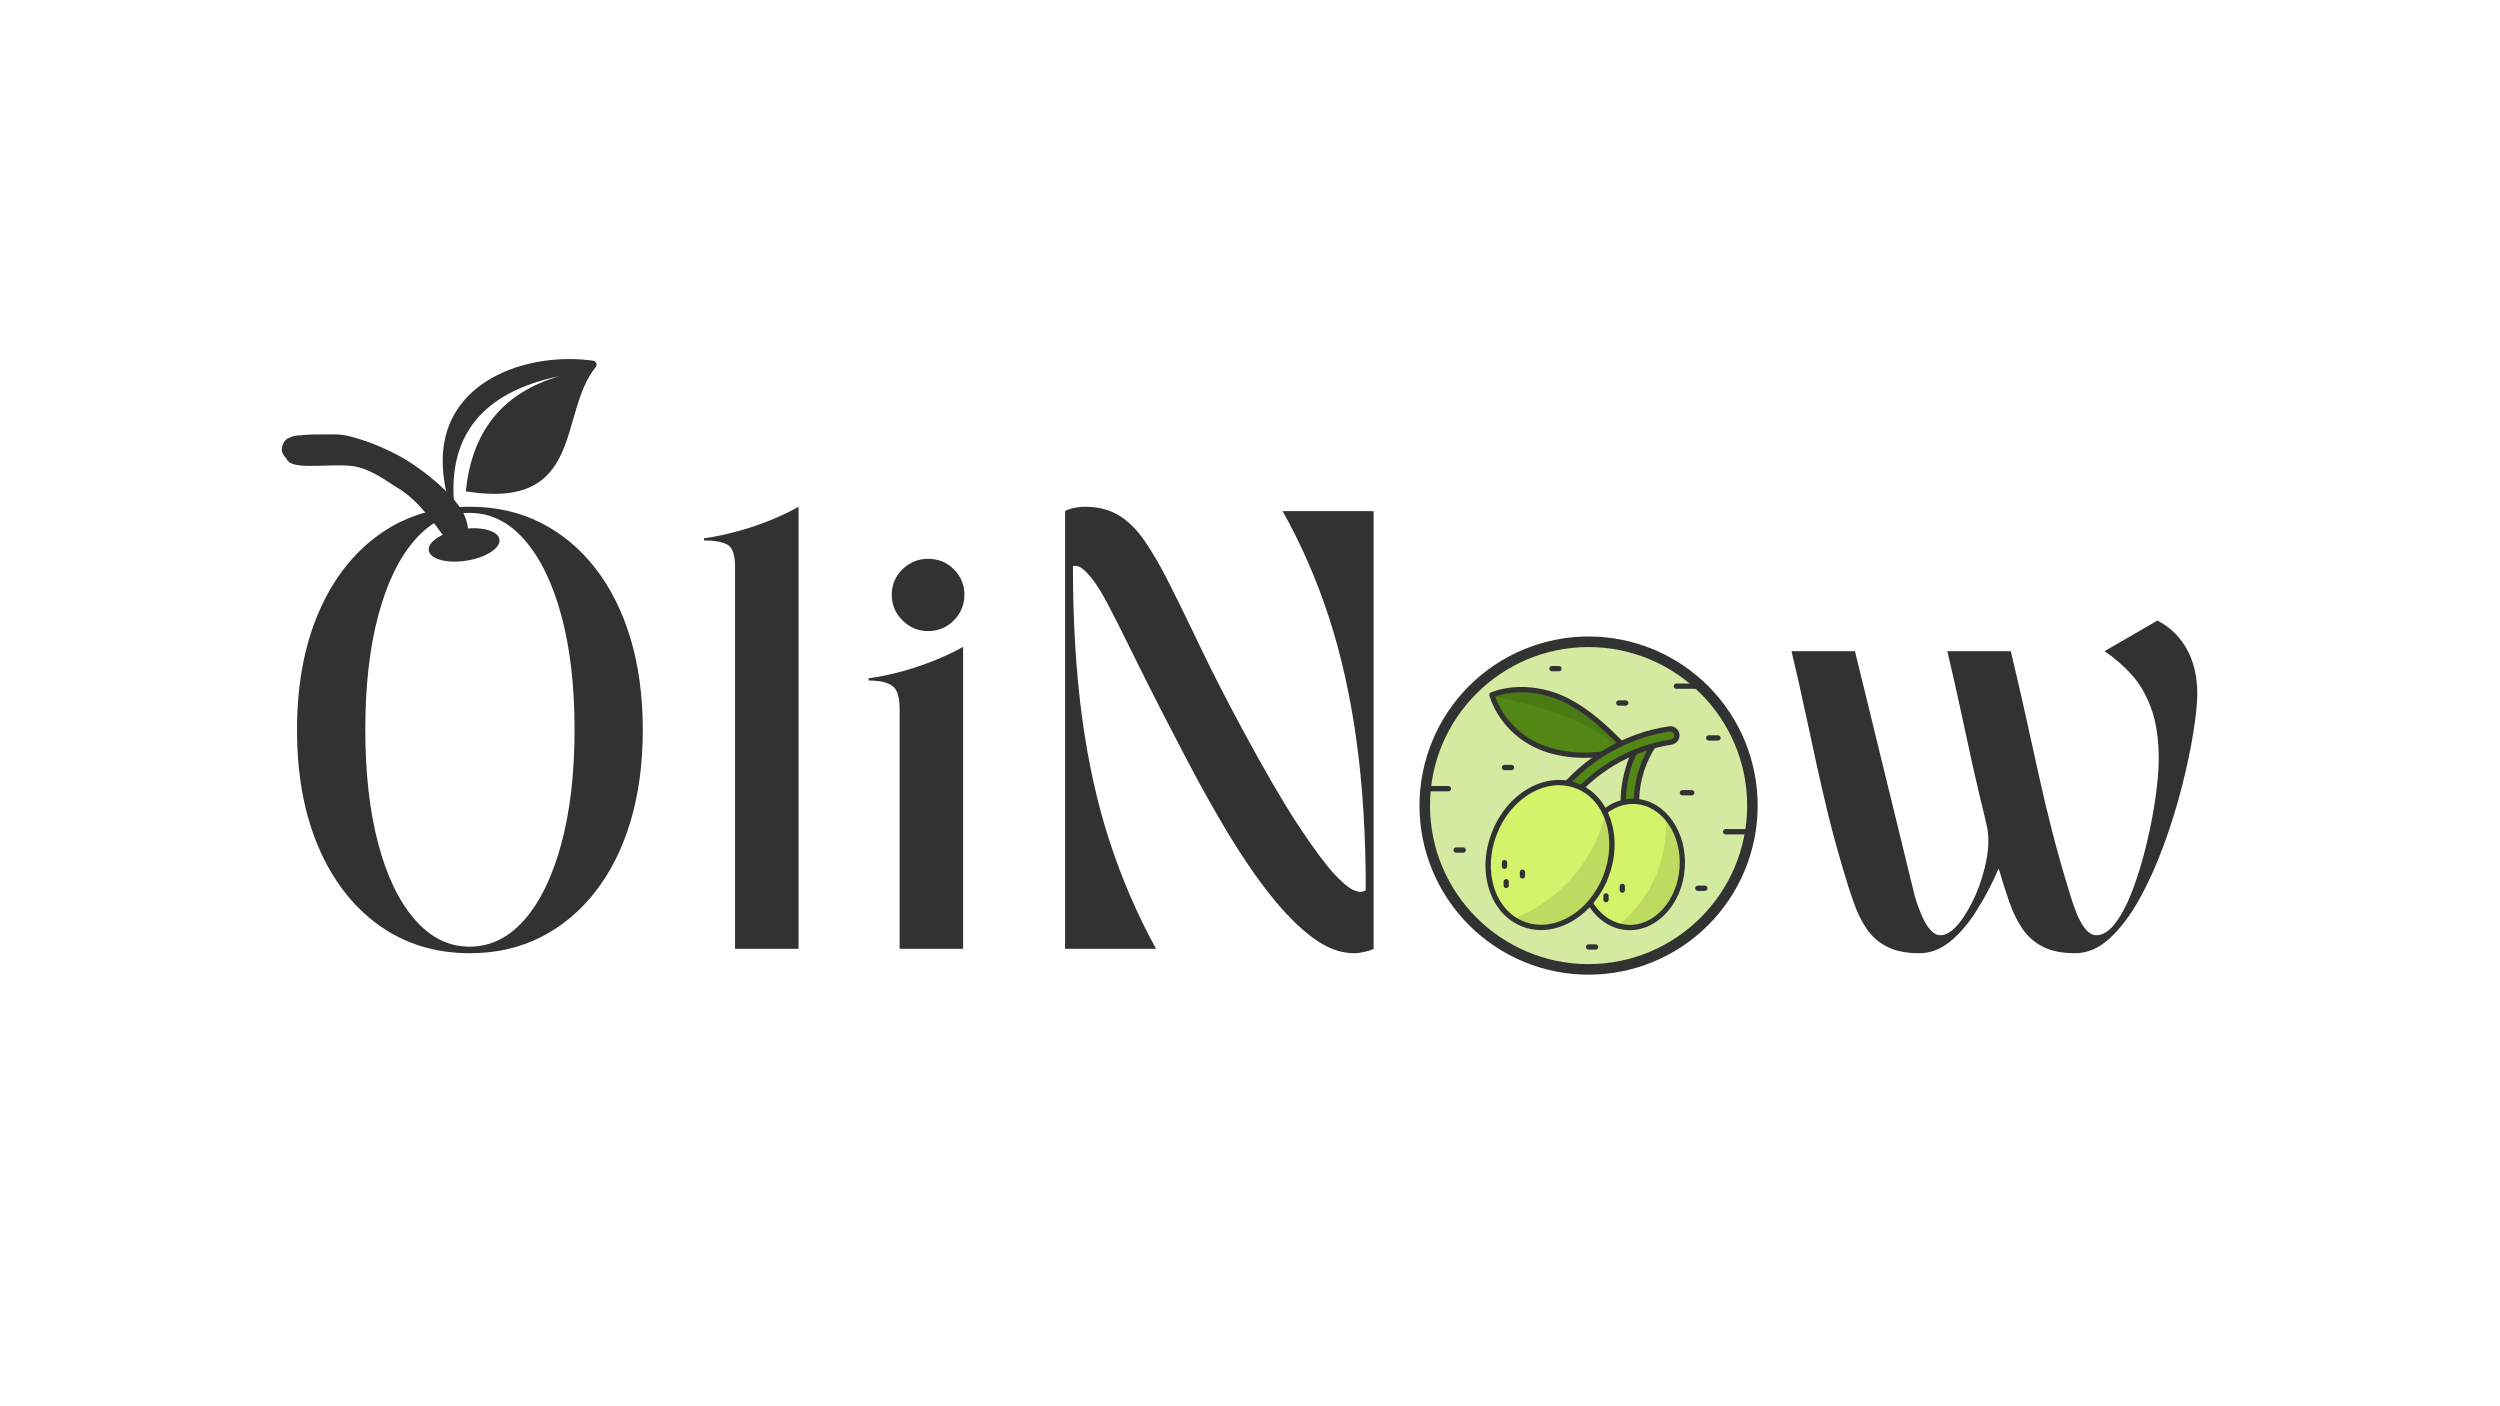
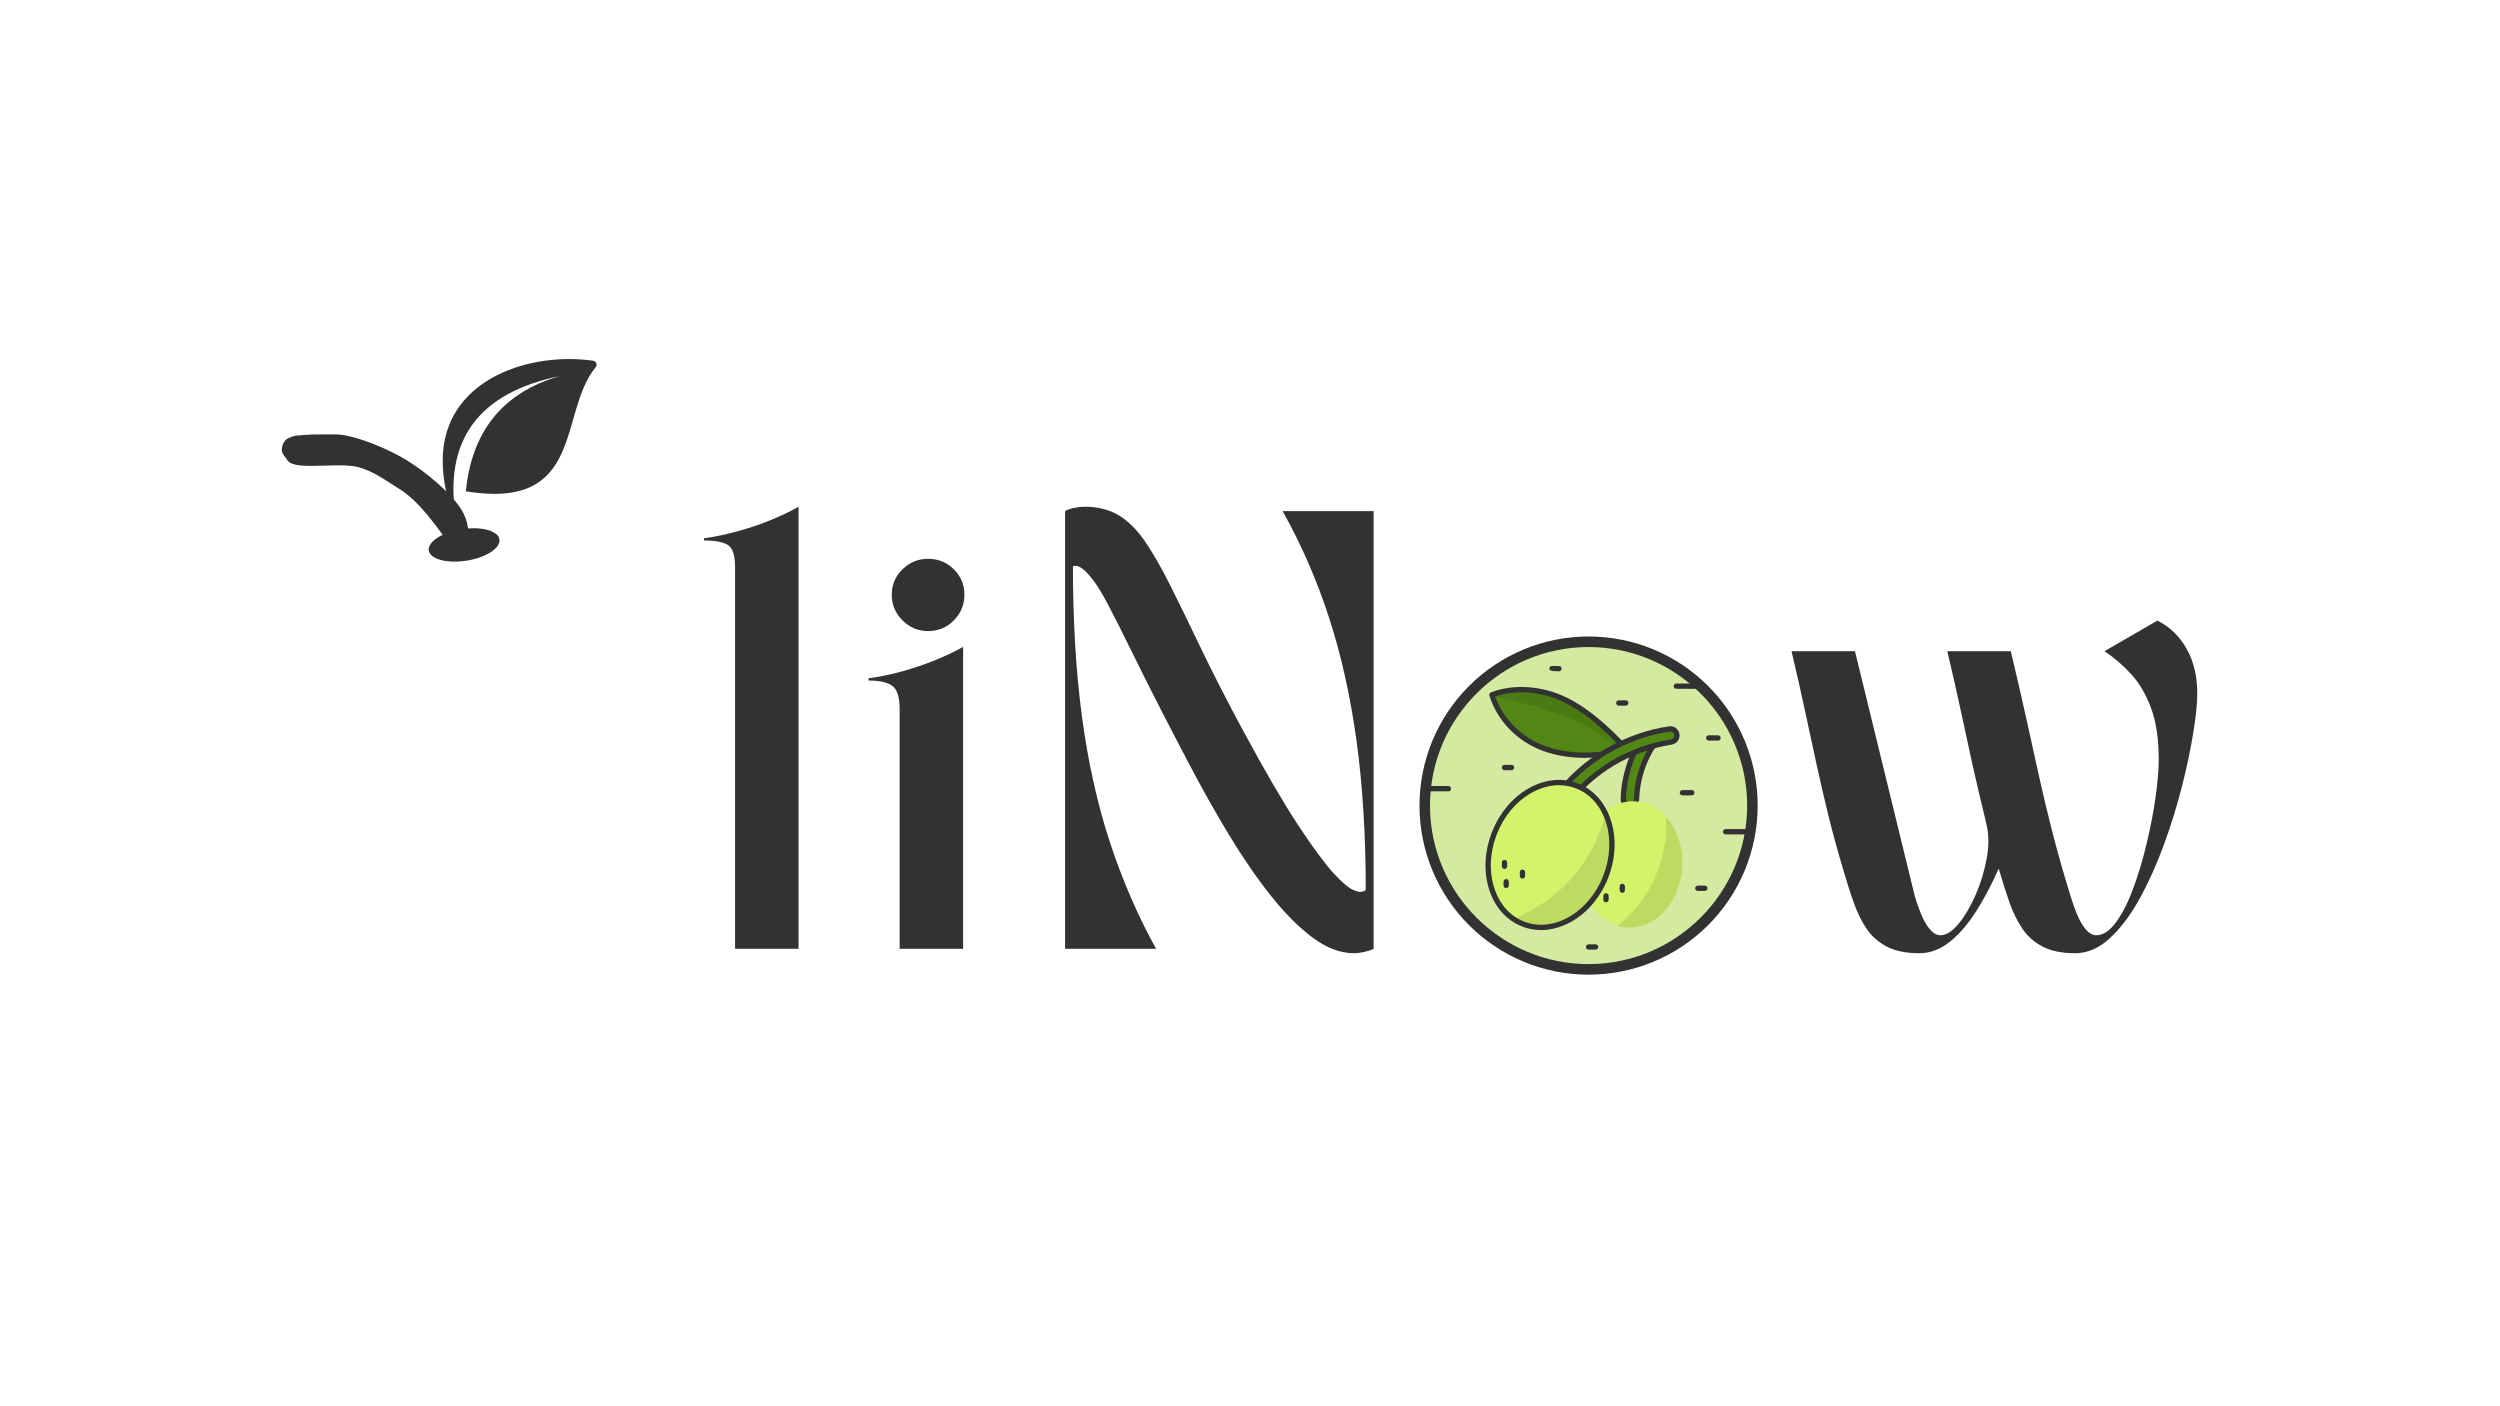
<svg xmlns="http://www.w3.org/2000/svg" version="1.0" preserveAspectRatio="xMidYMid meet" height="768" viewBox="0 0 1024.5 318.75" zoomAndPan="magnify" width="1366">
  <defs>
    <filter id="57794f5903" height="100%" width="100%" y="0%" x="0%">
      <feColorMatrix color-interpolation-filters="sRGB" values="0 0 0 0 1 0 0 0 0 1 0 0 0 0 1 0 0 0 1 0" />
    </filter>
    <g />
    <clipPath id="b3409ad32a">
      <path clip-rule="nonzero" d="M 175 87 L 205 87 L 205 102 L 175 102 Z M 175 87" />
    </clipPath>
    <clipPath id="e7623b7110">
      <path clip-rule="nonzero" d="M 174.691 90.543 L 203.68 85.949 L 205.723 98.832 L 176.734 103.43 Z M 174.691 90.543" />
    </clipPath>
    <clipPath id="0388bc45f3">
      <path clip-rule="nonzero" d="M 189.172 88.25 C 181.176 89.516 175.148 93.43 175.711 96.988 C 176.277 100.543 183.215 102.402 191.215 101.133 C 199.211 99.867 205.238 95.953 204.672 92.395 C 204.109 88.84 197.168 86.98 189.172 88.25 Z M 189.172 88.25" />
    </clipPath>
    <clipPath id="c7ffb90835">
      <path clip-rule="nonzero" d="M 115.438 49.191 L 192 49.191 L 192 95.59 L 115.438 95.59 Z M 115.438 49.191" />
    </clipPath>
    <clipPath id="a07804ce9a">
      <path clip-rule="nonzero" d="M 182.375 91.887 C 171.379 76.391 166.379 73.391 161.879 70.641 C 157.133 67.641 153.133 64.641 147.133 62.895 C 139.387 60.645 122.391 64.141 118.391 60.645 C 116.141 58.645 115.641 54.145 116.641 52.395 C 117.641 50.645 121.641 49.395 123.391 49.895 C 124.891 50.145 126.637 52.395 127.137 53.895 C 127.637 55.395 127.137 58.145 126.141 59.395 C 125.141 60.645 122.641 61.895 120.891 61.645 C 119.141 61.395 116.141 58.395 115.641 56.645 C 115.141 55.145 115.891 52.645 117.391 51.395 C 119.891 49.395 128.137 49.395 132.887 49.395 C 136.887 49.395 139.637 49.145 144.133 50.395 C 151.133 52.145 162.129 56.645 169.629 61.895 C 177.379 67.141 187.125 75.641 190.125 82.137 C 192.125 86.387 192.625 92.137 191.125 94.137 C 190.125 95.387 187.125 95.887 185.625 95.387 C 184.375 94.887 182.375 91.887 182.375 91.887" />
    </clipPath>
    <clipPath id="028d5e70d9">
      <path clip-rule="nonzero" d="M 181 18 L 245 18 L 245 85 L 181 85 Z M 181 18" />
    </clipPath>
    <clipPath id="8e26b10a71">
      <path clip-rule="nonzero" d="M 172.078 25.215 L 242.441 10.234 L 256.645 76.934 L 186.281 91.918 Z M 172.078 25.215" />
    </clipPath>
    <clipPath id="38097f2049">
      <path clip-rule="nonzero" d="M 172.078 25.215 L 242.441 10.234 L 256.645 76.934 L 186.281 91.918 Z M 172.078 25.215" />
    </clipPath>
    <mask id="9d0fe62297">
      <g filter="url(#57794f5903)">
        <rect fill-opacity="0.1" height="382.5" y="-31.875" fill="#000000" width="1229.4" x="-102.45" />
      </g>
    </mask>
    <clipPath id="c08359b788">
      <path clip-rule="nonzero" d="M 2 0.719 L 57 0.719 L 57 26 L 2 26 Z M 2 0.719" />
    </clipPath>
    <clipPath id="91fdde4f27">
      <rect height="27" y="0" width="58" x="0" />
    </clipPath>
    <mask id="73e8010baa">
      <g filter="url(#57794f5903)">
        <rect fill-opacity="0.1" height="382.5" y="-31.875" fill="#000000" width="1229.4" x="-102.45" />
      </g>
    </mask>
    <clipPath id="9da4d7f636">
      <rect height="49" y="0" width="30" x="0" />
    </clipPath>
    <mask id="de540aec77">
      <g filter="url(#57794f5903)">
        <rect fill-opacity="0.1" height="382.5" y="-31.875" fill="#000000" width="1229.4" x="-102.45" />
      </g>
    </mask>
    <clipPath id="b90dd2bd83">
      <rect height="51" y="0" width="45" x="0" />
    </clipPath>
  </defs>
  <g fill-opacity="1" fill="#323232">
    <g transform="translate(114.545, 260.206)">
      <g>
-         <path d="M 78.031 1.797 C 63.801 1.797 51.363 -2.031 40.719 -9.688 C 30.07 -17.344 21.816 -28.016 15.953 -41.703 C 10.098 -55.398 7.172 -71.395 7.172 -89.688 C 7.172 -107.977 10.098 -123.969 15.953 -137.656 C 21.816 -151.352 30.07 -162.031 40.719 -169.688 C 51.363 -177.344 63.801 -181.172 78.031 -181.172 C 88.676 -181.172 98.332 -178.988 107 -174.625 C 115.664 -170.258 123.141 -164.039 129.422 -155.969 C 135.703 -147.895 140.516 -138.266 143.859 -127.078 C 147.203 -115.898 148.875 -103.438 148.875 -89.688 C 148.875 -75.938 147.203 -63.469 143.859 -52.281 C 140.516 -41.102 135.703 -31.477 129.422 -23.406 C 123.141 -15.332 115.664 -9.113 107 -4.75 C 98.332 -0.383 88.676 1.797 78.031 1.797 Z M 35.156 -89.859 C 35.156 -72.047 36.914 -56.473 40.438 -43.141 C 43.969 -29.805 48.961 -19.43 55.422 -12.016 C 61.879 -4.598 69.352 -0.891 77.844 -0.891 C 86.457 -0.891 93.992 -4.598 100.453 -12.016 C 106.91 -19.43 111.93 -29.805 115.516 -43.141 C 119.109 -56.473 120.906 -72.047 120.906 -89.859 C 120.906 -107.68 119.109 -123.227 115.516 -136.5 C 111.93 -149.781 106.91 -160.125 100.453 -167.531 C 93.992 -174.945 86.457 -178.656 77.844 -178.656 C 69.352 -178.656 61.879 -174.945 55.422 -167.531 C 48.961 -160.125 43.969 -149.781 40.438 -136.5 C 36.914 -123.227 35.156 -107.68 35.156 -89.859 Z M 35.156 -89.859" />
-       </g>
+         </g>
    </g>
  </g>
  <g fill-opacity="1" fill="#323232">
    <g transform="translate(288.499, 260.206)">
      <g>
        <path d="M 0 -168.25 C 4.426 -168.852 9.031 -169.812 13.812 -171.125 C 18.594 -172.438 23.164 -173.988 27.531 -175.781 C 31.895 -177.582 35.633 -179.379 38.75 -181.172 L 38.75 0 L 12.734 0 L 12.734 -156.422 C 12.734 -161.316 11.719 -164.363 9.688 -165.562 C 7.656 -166.758 4.426 -167.359 0 -167.359 Z M 0 -168.25" />
      </g>
    </g>
  </g>
  <g fill-opacity="1" fill="#323232">
    <g transform="translate(355.934, 260.206)">
      <g>
        <path d="M 0 -110.859 C 4.426 -111.453 9.031 -112.406 13.812 -113.719 C 18.594 -115.039 23.164 -116.598 27.531 -118.391 C 31.895 -120.18 35.633 -121.973 38.75 -123.766 L 38.75 0 L 12.734 0 L 12.734 -98.297 C 12.734 -103.203 11.719 -106.367 9.688 -107.797 C 7.656 -109.234 4.426 -109.953 0 -109.953 Z M 9.5 -145.109 C 9.5 -149.18 10.961 -152.648 13.891 -155.516 C 16.828 -158.391 20.328 -159.828 24.391 -159.828 C 28.578 -159.828 32.102 -158.391 34.969 -155.516 C 37.844 -152.648 39.281 -149.18 39.281 -145.109 C 39.281 -141.047 37.844 -137.547 34.969 -134.609 C 32.102 -131.68 28.578 -130.219 24.391 -130.219 C 20.328 -130.219 16.828 -131.68 13.891 -134.609 C 10.961 -137.547 9.5 -141.047 9.5 -145.109 Z M 9.5 -145.109" />
      </g>
    </g>
  </g>
  <g fill-opacity="1" fill="#323232">
    <g transform="translate(423.906, 260.206)">
      <g>
        <path d="M 12.562 0 L 12.562 -179.375 C 13.508 -179.969 14.789 -180.414 16.406 -180.719 C 18.02 -181.02 19.426 -181.172 20.625 -181.172 C 26.008 -181.172 30.645 -180.004 34.531 -177.672 C 38.414 -175.336 42 -171.781 45.281 -167 C 48.57 -162.219 52.039 -156.176 55.688 -148.875 C 59.344 -141.582 63.531 -133.004 68.25 -123.141 C 72.977 -113.273 78.688 -102.125 85.375 -89.688 C 94.344 -73.062 101.875 -60.113 107.969 -50.844 C 114.07 -41.582 119.039 -34.859 122.875 -30.672 C 126.102 -27.203 128.645 -25.047 130.5 -24.203 C 132.352 -23.367 133.695 -23.129 134.531 -23.484 C 135.363 -23.848 135.781 -24.031 135.781 -24.031 C 135.781 -46.395 134.523 -66.754 132.016 -85.109 C 129.504 -103.461 125.738 -120.352 120.719 -135.781 C 115.695 -151.207 109.359 -165.738 101.703 -179.375 L 139.016 -179.375 L 139.016 0 C 138.055 0.477 136.801 0.895 135.25 1.25 C 133.695 1.613 132.258 1.797 130.938 1.797 C 125.438 1.797 119.848 -0.297 114.172 -4.484 C 108.492 -8.672 102.754 -14.41 96.953 -21.703 C 91.148 -28.992 85.41 -37.332 79.734 -46.719 C 74.055 -56.113 68.461 -66.07 62.953 -76.594 C 54.348 -92.977 47.414 -106.52 42.156 -117.219 C 36.895 -127.926 32.945 -135.789 30.312 -140.812 C 27.801 -145.594 25.617 -149.148 23.766 -151.484 C 21.91 -153.816 20.414 -155.336 19.281 -156.047 C 18.145 -156.766 17.273 -157.066 16.672 -156.953 C 16.078 -156.836 15.781 -156.781 15.781 -156.781 C 15.781 -133.938 17.035 -113.242 19.547 -94.703 C 22.055 -76.172 25.852 -59.16 30.938 -43.672 C 36.02 -28.191 42.328 -13.633 49.859 0 Z M 12.562 0" />
      </g>
    </g>
  </g>
  <g fill-opacity="1" fill="#323232">
    <g transform="translate(593.378, 260.206)">
      <g>
        <path d="M 59.547 1.797 C 50.223 1.797 41.734 -0.473 34.078 -5.016 C 26.422 -9.566 20.32 -16.473 15.781 -25.734 C 11.238 -35.004 8.969 -46.754 8.969 -60.984 C 8.969 -75.211 11.18 -86.961 15.609 -96.234 C 20.035 -105.504 26.039 -112.41 33.625 -116.953 C 41.219 -121.492 49.859 -123.766 59.547 -123.766 C 68.879 -123.766 77.367 -121.492 85.016 -116.953 C 92.672 -112.41 98.801 -105.504 103.406 -96.234 C 108.008 -86.961 110.312 -75.211 110.312 -60.984 C 110.312 -46.754 108.039 -35.004 103.5 -25.734 C 98.957 -16.473 92.859 -9.566 85.203 -5.016 C 77.547 -0.473 68.992 1.797 59.547 1.797 Z M 45.922 -119.281 C 41.141 -118.082 37.398 -114.375 34.703 -108.156 C 32.016 -101.938 30.52 -94.133 30.219 -84.75 C 29.926 -75.363 31.035 -65.289 33.547 -54.531 C 36.055 -43.883 39.551 -34.438 44.031 -26.188 C 48.52 -17.938 53.363 -11.688 58.562 -7.438 C 63.77 -3.195 68.766 -1.676 73.547 -2.875 C 78.441 -4.062 82.234 -7.766 84.922 -13.984 C 87.617 -20.203 89.113 -28.004 89.406 -37.391 C 89.707 -46.785 88.602 -56.801 86.094 -67.438 C 84.188 -75.457 81.738 -82.812 78.75 -89.5 C 75.758 -96.195 72.41 -101.938 68.703 -106.719 C 64.992 -111.508 61.164 -115.039 57.219 -117.312 C 53.27 -119.582 49.504 -120.238 45.922 -119.281 Z M 45.922 -119.281" />
      </g>
    </g>
  </g>
  <g fill-opacity="1" fill="#323232">
    <g transform="translate(730.571, 260.206)">
      <g>
        <path d="M 3.594 -121.969 L 29.594 -121.969 L 54.172 -21.344 C 55.848 -15.844 57.551 -11.836 59.281 -9.328 C 61.02 -6.816 62.785 -5.562 64.578 -5.562 C 66.961 -5.562 69.441 -7.113 72.016 -10.219 C 74.586 -13.332 76.922 -17.281 79.016 -22.062 C 81.109 -26.844 82.633 -31.863 83.594 -37.125 C 84.551 -42.383 84.488 -47.109 83.406 -51.297 C 83.289 -51.66 83.203 -52.051 83.141 -52.469 C 83.078 -52.883 82.988 -53.273 82.875 -53.641 C 81.082 -60.93 79.406 -68.07 77.844 -75.062 C 76.289 -82.062 74.707 -89.359 73.094 -96.953 C 71.477 -104.547 69.594 -112.883 67.438 -121.969 L 93.453 -121.969 C 95.848 -111.926 97.941 -102.836 99.734 -94.703 C 101.523 -86.578 103.258 -78.719 104.938 -71.125 C 106.613 -63.531 108.469 -55.754 110.5 -47.797 C 112.531 -39.848 115.039 -31.031 118.031 -21.344 C 119.707 -15.844 121.41 -11.836 123.141 -9.328 C 124.867 -6.816 126.633 -5.562 128.438 -5.562 C 131.301 -5.562 134.047 -7.383 136.672 -11.031 C 139.305 -14.676 141.672 -19.367 143.766 -25.109 C 145.859 -30.848 147.68 -37.004 149.234 -43.578 C 150.797 -50.16 151.992 -56.473 152.828 -62.516 C 153.66 -68.555 154.078 -73.547 154.078 -77.484 C 154.078 -85.973 153.031 -93.031 150.938 -98.656 C 148.852 -104.281 146.133 -108.914 142.781 -112.562 C 139.438 -116.207 135.789 -119.344 131.844 -121.969 L 153.547 -134.531 C 158.691 -131.895 162.695 -128.004 165.562 -122.859 C 168.438 -117.723 169.875 -111.629 169.875 -104.578 C 169.875 -100.629 169.332 -95.305 168.25 -88.609 C 167.176 -81.91 165.625 -74.555 163.594 -66.547 C 161.562 -58.535 159.078 -50.523 156.141 -42.516 C 153.211 -34.504 149.895 -27.148 146.188 -20.453 C 142.477 -13.754 138.41 -8.367 133.984 -4.297 C 129.566 -0.234 124.848 1.797 119.828 1.797 C 114.441 1.797 110.016 0.898 106.547 -0.891 C 103.078 -2.691 100.297 -5.145 98.203 -8.25 C 96.109 -11.363 94.344 -14.953 92.906 -19.016 C 91.477 -23.078 90.109 -27.379 88.797 -31.922 C 88.672 -32.16 88.609 -32.336 88.609 -32.453 C 88.609 -32.578 88.551 -32.703 88.438 -32.828 C 85.688 -26.484 82.633 -20.68 79.281 -15.422 C 75.938 -10.16 72.32 -5.973 68.438 -2.859 C 64.551 0.242 60.395 1.797 55.969 1.797 C 50.582 1.797 46.156 0.898 42.688 -0.891 C 39.219 -2.691 36.438 -5.145 34.344 -8.25 C 32.258 -11.363 30.5 -14.953 29.062 -19.016 C 27.625 -23.078 26.25 -27.379 24.938 -31.922 C 22.539 -39.941 20.473 -47.477 18.734 -54.531 C 17.004 -61.582 15.391 -68.547 13.891 -75.422 C 12.398 -82.297 10.848 -89.5 9.234 -97.031 C 7.617 -104.57 5.738 -112.883 3.594 -121.969 Z M 3.594 -121.969" />
      </g>
    </g>
  </g>
  <g clip-path="url(#b3409ad32a)">
    <g clip-path="url(#e7623b7110)">
      <g clip-path="url(#0388bc45f3)">
        <path fill-rule="nonzero" fill-opacity="1" d="M 174.691 90.543 L 203.629 85.957 L 205.672 98.84 L 176.734 103.43 Z M 174.691 90.543" fill="#323232" />
      </g>
    </g>
  </g>
  <g clip-path="url(#c7ffb90835)">
    <g clip-path="url(#a07804ce9a)">
      <path fill-rule="nonzero" fill-opacity="1" d="M 105.645 39.398 L 201.012 39.398 L 201.012 105.383 L 105.645 105.383 Z M 105.645 39.398" fill="#323232" />
    </g>
  </g>
  <g clip-path="url(#028d5e70d9)">
    <g clip-path="url(#8e26b10a71)">
      <g clip-path="url(#38097f2049)">
        <path fill-rule="evenodd" fill-opacity="1" d="M 229.418 25.465 C 196.121 32.398 181.57 51.734 186.887 84.211 C 186.953 84.621 186.367 84.766 186.227 84.379 C 182.504 74.191 180.754 64.555 181.648 55.664 C 184.598 26.324 217.398 15.574 243.066 19.195 C 244.344 19.375 244.91 20.855 244.094 21.855 C 228.68 40.668 239.84 80.672 190.879 72.73 C 193.27 49.277 204.852 32.594 229.418 25.465" fill="#323232" />
      </g>
    </g>
  </g>
  <path fill-rule="nonzero" fill-opacity="1" d="M 720.293 201.5 C 720.293 202.633 720.266 203.766 720.211 204.898 C 720.152 206.031 720.07 207.164 719.957 208.293 C 719.848 209.422 719.711 210.547 719.543 211.668 C 719.375 212.789 719.184 213.906 718.961 215.02 C 718.738 216.129 718.492 217.238 718.215 218.336 C 717.941 219.438 717.637 220.531 717.309 221.613 C 716.98 222.699 716.625 223.777 716.242 224.844 C 715.859 225.91 715.453 226.969 715.02 228.016 C 714.582 229.066 714.125 230.102 713.641 231.125 C 713.156 232.152 712.645 233.164 712.109 234.164 C 711.574 235.164 711.016 236.152 710.434 237.125 C 709.852 238.098 709.246 239.055 708.613 239.996 C 707.984 240.941 707.332 241.867 706.656 242.777 C 705.98 243.688 705.281 244.582 704.562 245.461 C 703.844 246.336 703.102 247.195 702.34 248.035 C 701.582 248.875 700.797 249.695 699.996 250.5 C 699.195 251.301 698.375 252.082 697.535 252.844 C 696.691 253.605 695.836 254.348 694.957 255.066 C 694.082 255.785 693.188 256.48 692.277 257.156 C 691.367 257.832 690.438 258.484 689.496 259.117 C 688.555 259.746 687.594 260.352 686.621 260.938 C 685.648 261.52 684.664 262.078 683.664 262.613 C 682.664 263.148 681.648 263.656 680.625 264.141 C 679.602 264.625 678.562 265.086 677.516 265.52 C 676.469 265.953 675.41 266.363 674.344 266.742 C 673.273 267.125 672.199 267.48 671.113 267.812 C 670.027 268.141 668.934 268.441 667.836 268.719 C 666.734 268.992 665.629 269.242 664.516 269.465 C 663.402 269.684 662.285 269.879 661.164 270.043 C 660.043 270.211 658.918 270.352 657.789 270.461 C 656.66 270.57 655.531 270.656 654.398 270.711 C 653.266 270.766 652.133 270.793 650.996 270.793 C 649.863 270.793 648.73 270.766 647.598 270.711 C 646.465 270.656 645.332 270.57 644.207 270.461 C 643.078 270.352 641.953 270.211 640.828 270.043 C 639.707 269.879 638.59 269.684 637.477 269.465 C 636.367 269.242 635.262 268.992 634.16 268.719 C 633.059 268.441 631.969 268.141 630.883 267.812 C 629.797 267.48 628.719 267.125 627.652 266.742 C 626.586 266.363 625.527 265.953 624.48 265.52 C 623.43 265.086 622.395 264.625 621.371 264.141 C 620.344 263.656 619.332 263.148 618.332 262.613 C 617.332 262.078 616.344 261.52 615.371 260.938 C 614.398 260.352 613.441 259.746 612.5 259.117 C 611.555 258.484 610.629 257.832 609.719 257.156 C 608.809 256.48 607.914 255.785 607.035 255.066 C 606.16 254.348 605.301 253.605 604.461 252.844 C 603.621 252.082 602.801 251.301 602 250.5 C 601.195 249.695 600.414 248.875 599.652 248.035 C 598.891 247.195 598.152 246.336 597.43 245.461 C 596.711 244.582 596.016 243.688 595.34 242.777 C 594.664 241.867 594.012 240.941 593.379 239.996 C 592.75 239.055 592.145 238.098 591.562 237.125 C 590.977 236.152 590.418 235.164 589.883 234.164 C 589.352 233.164 588.84 232.152 588.355 231.125 C 587.871 230.102 587.41 229.066 586.977 228.016 C 586.543 226.969 586.137 225.91 585.754 224.844 C 585.371 223.777 585.016 222.699 584.688 221.613 C 584.355 220.531 584.055 219.438 583.777 218.336 C 583.504 217.238 583.254 216.129 583.035 215.02 C 582.812 213.906 582.617 212.789 582.453 211.668 C 582.285 210.547 582.148 209.422 582.035 208.293 C 581.926 207.164 581.84 206.031 581.785 204.898 C 581.73 203.766 581.703 202.633 581.703 201.5 C 581.703 200.363 581.73 199.23 581.785 198.098 C 581.84 196.965 581.926 195.836 582.035 194.707 C 582.148 193.578 582.285 192.453 582.453 191.332 C 582.617 190.211 582.812 189.094 583.035 187.98 C 583.254 186.867 583.504 185.762 583.777 184.66 C 584.055 183.562 584.355 182.469 584.688 181.383 C 585.016 180.297 585.371 179.223 585.754 178.156 C 586.137 177.086 586.543 176.027 586.977 174.98 C 587.41 173.934 587.871 172.898 588.355 171.871 C 588.84 170.848 589.352 169.832 589.883 168.832 C 590.418 167.832 590.977 166.848 591.562 165.875 C 592.145 164.902 592.75 163.945 593.379 163 C 594.012 162.059 594.664 161.133 595.34 160.219 C 596.016 159.309 596.711 158.414 597.43 157.539 C 598.152 156.66 598.891 155.805 599.652 154.965 C 600.414 154.121 601.195 153.301 602 152.5 C 602.801 151.699 603.621 150.918 604.461 150.156 C 605.301 149.395 606.16 148.652 607.035 147.934 C 607.914 147.215 608.809 146.516 609.719 145.84 C 610.629 145.164 611.555 144.512 612.5 143.883 C 613.441 143.254 614.398 142.645 615.371 142.062 C 616.344 141.48 617.332 140.922 618.332 140.387 C 619.332 139.852 620.344 139.344 621.371 138.855 C 622.395 138.371 623.43 137.914 624.48 137.48 C 625.527 137.043 626.586 136.637 627.652 136.254 C 628.719 135.871 629.797 135.516 630.883 135.188 C 631.969 134.859 633.059 134.555 634.16 134.281 C 635.262 134.004 636.367 133.758 637.477 133.535 C 638.59 133.312 639.707 133.121 640.828 132.953 C 641.953 132.789 643.078 132.648 644.207 132.539 C 645.332 132.426 646.465 132.344 647.598 132.289 C 648.73 132.23 649.863 132.203 650.996 132.203 C 652.133 132.203 653.266 132.23 654.398 132.289 C 655.531 132.344 656.66 132.426 657.789 132.539 C 658.918 132.648 660.043 132.789 661.164 132.953 C 662.285 133.121 663.402 133.312 664.516 133.535 C 665.629 133.758 666.734 134.004 667.836 134.281 C 668.934 134.555 670.027 134.859 671.113 135.188 C 672.199 135.516 673.273 135.871 674.344 136.254 C 675.41 136.637 676.469 137.043 677.516 137.48 C 678.562 137.914 679.602 138.371 680.625 138.855 C 681.648 139.344 682.664 139.852 683.664 140.387 C 684.664 140.922 685.648 141.48 686.621 142.062 C 687.594 142.645 688.555 143.254 689.496 143.883 C 690.438 144.512 691.367 145.164 692.277 145.84 C 693.188 146.516 694.082 147.215 694.957 147.934 C 695.836 148.652 696.691 149.395 697.535 150.156 C 698.375 150.918 699.195 151.699 699.996 152.5 C 700.797 153.301 701.582 154.121 702.34 154.965 C 703.102 155.805 703.844 156.66 704.562 157.539 C 705.281 158.414 705.98 159.309 706.656 160.219 C 707.332 161.133 707.984 162.059 708.613 163 C 709.246 163.945 709.852 164.902 710.434 165.875 C 711.016 166.848 711.574 167.832 712.109 168.832 C 712.645 169.832 713.156 170.848 713.641 171.871 C 714.125 172.898 714.582 173.934 715.02 174.98 C 715.453 176.027 715.859 177.086 716.242 178.156 C 716.625 179.223 716.98 180.297 717.309 181.383 C 717.637 182.469 717.941 183.562 718.215 184.66 C 718.492 185.762 718.738 186.867 718.961 187.98 C 719.184 189.094 719.375 190.211 719.543 191.332 C 719.711 192.453 719.848 193.578 719.961 194.707 C 720.07 195.836 720.152 196.965 720.211 198.098 C 720.266 199.23 720.293 200.363 720.293 201.5 Z M 720.293 201.5" fill="#323232" />
  <path fill-rule="nonzero" fill-opacity="1" d="M 650.977 266.465 C 615.16 266.465 586.012 237.316 586.012 201.5 C 586.012 165.684 615.16 136.535 650.977 136.535 C 686.812 136.535 715.984 165.684 715.984 201.5 C 715.984 237.316 686.812 266.465 650.977 266.465 Z M 650.977 266.465" fill="#d4eaa0" />
  <path fill-rule="nonzero" fill-opacity="1" d="M 666.242 160.551 L 663.363 160.551 C 662.758 160.551 662.281 160.074 662.281 159.469 C 662.281 158.859 662.758 158.383 663.363 158.383 L 666.242 158.383 C 666.848 158.383 667.324 158.859 667.324 159.469 C 667.324 160.074 666.848 160.551 666.242 160.551 Z M 666.242 160.551" fill="#323232" />
-   <path fill-rule="nonzero" fill-opacity="1" d="M 638.871 146.473 L 635.992 146.473 C 635.383 146.473 634.906 145.996 634.906 145.391 C 634.906 144.785 635.383 144.309 635.992 144.309 L 638.871 144.309 C 639.477 144.309 639.953 144.785 639.953 145.391 C 639.953 145.996 639.457 146.473 638.871 146.473 Z M 638.871 146.473" fill="#323232" />
+   <path fill-rule="nonzero" fill-opacity="1" d="M 638.871 146.473 C 635.383 146.473 634.906 145.996 634.906 145.391 C 634.906 144.785 635.383 144.309 635.992 144.309 L 638.871 144.309 C 639.477 144.309 639.953 144.785 639.953 145.391 C 639.953 145.996 639.457 146.473 638.871 146.473 Z M 638.871 146.473" fill="#323232" />
  <path fill-rule="nonzero" fill-opacity="1" d="M 693.289 197.32 L 689.457 197.32 C 688.852 197.32 688.375 196.844 688.375 196.238 C 688.375 195.629 688.852 195.156 689.457 195.156 L 693.289 195.156 C 693.895 195.156 694.371 195.629 694.371 196.238 C 694.371 196.844 693.875 197.32 693.289 197.32 Z M 693.289 197.32" fill="#323232" />
  <path fill-rule="nonzero" fill-opacity="1" d="M 704.051 174.863 L 700.219 174.863 C 699.613 174.863 699.137 174.387 699.137 173.781 C 699.137 173.176 699.613 172.699 700.219 172.699 L 704.051 172.699 C 704.656 172.699 705.133 173.176 705.133 173.781 C 705.133 174.387 704.656 174.863 704.051 174.863 Z M 704.051 174.863" fill="#323232" />
  <path fill-rule="nonzero" fill-opacity="1" d="M 695.781 153.641 L 686.945 153.641 C 686.34 153.641 685.863 153.164 685.863 152.559 C 685.863 151.953 686.34 151.477 686.945 151.477 L 695.781 151.477 C 696.387 151.477 696.863 151.953 696.863 152.559 C 696.863 153.164 696.363 153.641 695.781 153.641 Z M 695.781 153.641" fill="#323232" />
  <path fill-rule="nonzero" fill-opacity="1" d="M 715.984 213.301 L 707.148 213.301 C 706.543 213.301 706.066 212.824 706.066 212.219 C 706.066 211.613 706.543 211.137 707.148 211.137 L 715.984 211.137 C 716.59 211.137 717.066 211.613 717.066 212.219 C 717.066 212.824 716.59 213.301 715.984 213.301 Z M 715.984 213.301" fill="#323232" />
  <path fill-rule="nonzero" fill-opacity="1" d="M 593.57 195.652 L 586.012 195.652 C 585.406 195.652 584.93 195.176 584.93 194.57 C 584.93 193.965 585.406 193.488 586.012 193.488 L 593.57 193.488 C 594.176 193.488 594.652 193.965 594.652 194.57 C 594.652 195.176 594.176 195.652 593.57 195.652 Z M 593.57 195.652" fill="#323232" />
  <path fill-rule="nonzero" fill-opacity="1" d="M 619.426 186.992 L 616.543 186.992 C 615.938 186.992 615.461 186.516 615.461 185.906 C 615.461 185.301 615.938 184.824 616.543 184.824 L 619.426 184.824 C 620.031 184.824 620.508 185.301 620.508 185.906 C 620.508 186.516 620.008 186.992 619.426 186.992 Z M 619.426 186.992" fill="#323232" />
-   <path fill-rule="nonzero" fill-opacity="1" d="M 599.633 220.816 L 596.754 220.816 C 596.145 220.816 595.668 220.34 595.668 219.734 C 595.668 219.125 596.145 218.648 596.754 218.648 L 599.633 218.648 C 600.238 218.648 600.715 219.125 600.715 219.734 C 600.715 220.34 600.219 220.816 599.633 220.816 Z M 599.633 220.816" fill="#323232" />
  <path fill-rule="nonzero" fill-opacity="1" d="M 653.879 260.531 L 650.996 260.531 C 650.391 260.531 649.914 260.055 649.914 259.449 C 649.914 258.84 650.391 258.363 650.996 258.363 L 653.879 258.363 C 654.484 258.363 654.961 258.84 654.961 259.449 C 654.961 260.031 654.461 260.531 653.879 260.531 Z M 653.879 260.531" fill="#323232" />
  <path fill-rule="nonzero" fill-opacity="1" d="M 698.637 236.473 L 695.758 236.473 C 695.152 236.473 694.676 235.996 694.676 235.391 C 694.676 234.781 695.152 234.305 695.758 234.305 L 698.637 234.305 C 699.246 234.305 699.719 234.781 699.719 235.391 C 699.719 235.996 699.246 236.473 698.637 236.473 Z M 698.637 236.473" fill="#323232" />
  <path fill-rule="nonzero" fill-opacity="1" d="M 664.574 179 C 654.16 181.488 642.984 181.793 632.895 178.176 C 622.805 174.562 614.594 166.375 611.367 156.176 C 620.812 152.43 632.352 153.773 641.469 158.234 C 650.586 162.695 658.164 169.754 665.203 177.074" fill="#528715" />
  <g mask="url(#9d0fe62297)">
    <g transform="matrix(1, 0, 0, 1, 609, 153)">
      <g clip-path="url(#91fdde4f27)">
        <g clip-path="url(#c08359b788)">
          <path fill-rule="nonzero" fill-opacity="1" d="M 56.223 24.051 L 55.66 25.719 C 49.359 20.133 41.891 15.867 34.113 12.641 C 23.98 8.438 13.238 5.902 2.5 3.566 C 2.457 3.438 2.414 3.305 2.367 3.152 C 11.812 -0.57 23.352 0.75 32.492 5.211 C 41.609 9.672 49.188 16.73 56.223 24.051 Z M 56.223 24.051" fill="#000000" />
        </g>
      </g>
    </g>
  </g>
  <path fill-rule="nonzero" fill-opacity="1" d="M 649.352 181.945 C 643.352 181.945 637.68 181.016 632.547 179.172 C 621.938 175.383 613.645 166.895 610.352 156.48 C 610.18 155.938 610.461 155.352 610.98 155.137 C 620.098 151.52 631.961 152.32 641.969 157.215 C 651.516 161.895 659.484 169.473 666.004 176.27 C 666.414 176.703 666.395 177.398 665.984 177.809 C 665.789 178.004 665.508 178.113 665.246 178.113 C 665.441 178.262 665.57 178.457 665.637 178.719 C 665.766 179.305 665.418 179.887 664.836 180.02 C 659.508 181.316 654.309 181.945 649.352 181.945 Z M 612.734 156.805 C 616.023 166.137 623.648 173.695 633.285 177.137 C 642.27 180.363 653.012 180.645 664.336 177.938 C 664.422 177.918 664.488 177.918 664.574 177.918 C 664.531 177.875 664.488 177.852 664.445 177.809 C 658.059 171.141 650.262 163.711 641.016 159.188 C 631.875 154.703 621.156 153.836 612.734 156.805 Z M 612.734 156.805" fill="#323232" />
  <path fill-rule="nonzero" fill-opacity="1" d="M 667.93 201.562 C 667.91 201.562 667.887 201.562 667.867 201.562 C 666.371 201.52 665.18 200.285 665.223 198.793 C 665.441 189.828 668.32 180.777 673.344 173.348 C 674.191 172.113 675.879 171.766 677.113 172.613 C 678.348 173.457 678.695 175.145 677.848 176.379 C 673.41 182.961 670.855 190.977 670.66 198.922 C 670.617 200.395 669.402 201.562 667.93 201.562 Z M 667.93 201.562" fill="#528715" />
  <path fill-rule="nonzero" fill-opacity="1" d="M 667.93 202.648 C 667.91 202.648 667.824 202.648 667.824 202.648 C 666.828 202.625 665.895 202.215 665.18 201.477 C 664.465 200.742 664.098 199.789 664.141 198.77 C 664.359 189.59 667.305 180.344 672.457 172.742 C 673.02 171.898 673.887 171.336 674.883 171.141 C 675.879 170.945 676.895 171.16 677.742 171.723 C 678.586 172.285 679.148 173.152 679.344 174.148 C 679.539 175.145 679.32 176.164 678.758 177.008 C 674.43 183.418 671.938 191.215 671.742 198.965 C 671.676 201 669.969 202.648 667.93 202.648 Z M 675.598 173.219 C 675.488 173.219 675.379 173.219 675.273 173.238 C 674.84 173.328 674.473 173.566 674.234 173.934 C 669.316 181.207 666.504 190.043 666.309 198.793 C 666.309 199.227 666.457 199.637 666.762 199.961 C 667.066 200.285 667.477 200.461 667.91 200.461 L 667.953 201.543 L 667.953 200.461 C 668.84 200.461 669.555 199.746 669.578 198.855 C 669.773 190.715 672.391 182.484 676.961 175.73 C 677.199 175.363 677.285 174.93 677.223 174.496 C 677.133 174.062 676.895 173.695 676.527 173.457 C 676.227 173.328 675.922 173.219 675.598 173.219 Z M 675.598 173.219" fill="#323232" />
  <path fill-rule="nonzero" fill-opacity="1" d="M 640.148 201.781 C 639.586 201.781 639 201.609 638.504 201.219 C 637.312 200.309 637.074 198.598 637.984 197.406 C 649.09 182.77 665.895 172.805 684.086 170.078 C 685.578 169.863 686.945 170.879 687.184 172.352 C 687.398 173.848 686.383 175.211 684.91 175.449 C 668.125 177.98 652.602 187.184 642.336 200.699 C 641.773 201.414 640.973 201.781 640.148 201.781 Z M 640.148 201.781" fill="#528715" />
  <path fill-rule="nonzero" fill-opacity="1" d="M 640.148 202.863 C 639.305 202.863 638.523 202.605 637.852 202.082 C 637.051 201.477 636.531 200.566 636.379 199.57 C 636.25 198.574 636.512 197.559 637.117 196.758 C 648.398 181.902 665.461 171.789 683.914 169.016 C 684.91 168.867 685.906 169.105 686.727 169.711 C 687.551 170.316 688.094 171.203 688.242 172.199 C 688.547 174.277 687.117 176.207 685.059 176.531 C 668.539 179.023 653.293 188.074 643.18 201.371 C 642.445 202.32 641.34 202.863 640.148 202.863 Z M 684.496 171.141 C 684.41 171.141 684.324 171.141 684.238 171.16 C 666.328 173.867 649.785 183.676 638.848 198.078 C 638.59 198.426 638.48 198.855 638.523 199.289 C 638.59 199.723 638.805 200.113 639.152 200.375 C 639.844 200.914 640.906 200.762 641.449 200.07 C 651.887 186.32 667.672 176.965 684.734 174.41 C 685.168 174.344 685.559 174.105 685.797 173.758 C 686.055 173.414 686.164 172.98 686.102 172.547 C 686.035 172.113 685.797 171.723 685.449 171.465 C 685.168 171.246 684.844 171.141 684.496 171.141 Z M 684.496 171.141" fill="#323232" />
  <path fill-rule="nonzero" fill-opacity="1" d="M 689.348 227.051 C 688.352 241.324 678.219 252.238 666.742 251.434 C 655.242 250.633 646.711 238.441 647.684 224.172 C 648.68 209.902 658.816 198.988 670.293 199.789 C 681.812 200.59 690.344 212.781 689.348 227.051 Z M 689.348 227.051" fill="#d3f36b" />
  <path fill-rule="nonzero" fill-opacity="1" d="M 658.145 241.129 C 657.535 241.129 657.062 240.652 657.062 240.043 L 657.062 238.508 C 657.062 237.902 657.535 237.426 658.145 237.426 C 658.75 237.426 659.227 237.902 659.227 238.508 L 659.227 240.043 C 659.227 240.652 658.727 241.129 658.145 241.129 Z M 658.145 241.129" fill="#323232" />
  <path fill-rule="nonzero" fill-opacity="1" d="M 657.449 233.289 C 656.844 233.289 656.367 232.812 656.367 232.207 L 656.367 230.668 C 656.367 230.062 656.844 229.586 657.449 229.586 C 658.059 229.586 658.535 230.062 658.535 230.668 L 658.535 232.207 C 658.535 232.812 658.059 233.289 657.449 233.289 Z M 657.449 233.289" fill="#323232" />
  <path fill-rule="nonzero" fill-opacity="1" d="M 664.812 237.25 C 664.207 237.25 663.73 236.773 663.73 236.168 L 663.73 234.633 C 663.73 234.023 664.207 233.547 664.812 233.547 C 665.418 233.547 665.895 234.023 665.895 234.633 L 665.895 236.168 C 665.895 236.773 665.398 237.25 664.812 237.25 Z M 664.812 237.25" fill="#323232" />
  <g mask="url(#73e8010baa)">
    <g transform="matrix(1, 0, 0, 1, 661, 205)">
      <g clip-path="url(#9da4d7f636)">
        <path fill-rule="nonzero" fill-opacity="1" d="M 28.371 22.051 C 27.375 36.324 17.262 47.258 5.742 46.457 C 4.418 46.371 3.141 46.109 1.906 45.742 C 8.34 40.566 13.578 33.941 17 26.426 C 20.594 18.543 22.219 9.797 21.723 1.156 C 26.289 6.18 28.934 13.758 28.371 22.051 Z M 28.371 22.051" fill="#000000" />
      </g>
    </g>
  </g>
-   <path fill-rule="nonzero" fill-opacity="1" d="M 667.91 252.562 C 667.5 252.562 667.086 252.539 666.652 252.52 C 660.762 252.105 655.438 248.902 651.648 243.488 C 647.902 238.141 646.125 231.254 646.602 224.105 C 647.621 209.273 658.273 197.883 670.379 198.707 C 676.27 199.117 681.594 202.32 685.387 207.734 C 689.133 213.086 690.906 219.973 690.43 227.117 C 689.457 241.453 679.473 252.562 667.91 252.562 Z M 669.145 200.828 C 658.707 200.828 649.699 211.07 648.789 224.238 C 648.332 230.883 649.98 237.273 653.445 242.23 C 656.844 247.105 661.609 249.984 666.828 250.352 C 677.699 251.152 687.336 240.609 688.285 226.965 C 688.742 220.316 687.098 213.93 683.633 208.969 C 680.23 204.098 675.469 201.219 670.25 200.848 C 669.859 200.848 669.492 200.828 669.145 200.828 Z M 669.145 200.828" fill="#323232" />
  <path fill-rule="nonzero" fill-opacity="1" d="M 658.012 230.668 C 651.906 246.305 636.727 254.965 624.125 250.051 C 611.52 245.133 606.238 228.48 612.363 212.824 C 618.473 197.191 633.652 188.527 646.254 193.445 C 658.859 198.383 664.141 215.035 658.012 230.668 Z M 658.012 230.668" fill="#d3f36b" />
  <path fill-rule="nonzero" fill-opacity="1" d="M 617.238 235.324 C 616.633 235.324 616.156 234.848 616.156 234.242 L 616.156 232.703 C 616.156 232.098 616.633 231.621 617.238 231.621 C 617.844 231.621 618.32 232.098 618.32 232.703 L 618.32 234.242 C 618.32 234.824 617.844 235.324 617.238 235.324 Z M 617.238 235.324" fill="#323232" />
  <path fill-rule="nonzero" fill-opacity="1" d="M 616.543 227.465 C 615.938 227.465 615.461 226.988 615.461 226.379 L 615.461 224.844 C 615.461 224.238 615.938 223.762 616.543 223.762 C 617.152 223.762 617.629 224.238 617.629 224.844 L 617.629 226.379 C 617.629 226.988 617.152 227.465 616.543 227.465 Z M 616.543 227.465" fill="#323232" />
  <path fill-rule="nonzero" fill-opacity="1" d="M 623.906 231.426 C 623.301 231.426 622.824 230.949 622.824 230.344 L 622.824 228.805 C 622.824 228.199 623.301 227.723 623.906 227.723 C 624.512 227.723 624.988 228.199 624.988 228.805 L 624.988 230.344 C 624.988 230.949 624.492 231.426 623.906 231.426 Z M 623.906 231.426" fill="#323232" />
  <g mask="url(#de540aec77)">
    <g transform="matrix(1, 0, 0, 1, 618, 203)">
      <g clip-path="url(#b90dd2bd83)">
        <path fill-rule="nonzero" fill-opacity="1" d="M 40.035 27.668 C 33.906 43.305 18.75 51.988 6.145 47.051 C 4.695 46.484 3.352 45.75 2.098 44.883 C 11.125 41.355 19.312 35.766 25.785 28.555 C 32.586 21 37.48 11.75 39.949 1.898 C 43.285 9.176 43.586 18.574 40.035 27.668 Z M 40.035 27.668" fill="#000000" />
      </g>
    </g>
  </g>
  <path fill-rule="nonzero" fill-opacity="1" d="M 631.551 252.52 C 628.887 252.52 626.27 252.043 623.754 251.047 C 617.348 248.535 612.539 243.121 610.223 235.777 C 607.926 228.523 608.336 220.23 611.367 212.434 C 614.422 204.641 619.727 198.273 626.355 194.484 C 633.047 190.672 640.258 189.934 646.668 192.449 C 653.078 194.961 657.883 200.375 660.199 207.715 C 662.496 214.969 662.086 223.262 659.055 231.059 C 656 238.855 650.695 245.219 644.066 249.012 C 639.977 251.328 635.711 252.52 631.551 252.52 Z M 638.871 193.141 C 635.082 193.141 631.184 194.223 627.438 196.367 C 621.242 199.898 616.262 205.895 613.406 213.215 C 610.547 220.555 610.137 228.328 612.301 235.129 C 614.422 241.844 618.773 246.781 624.559 249.031 C 630.34 251.285 636.879 250.613 642.984 247.125 C 649.18 243.598 654.16 237.598 657.016 230.277 C 659.875 222.938 660.289 215.164 658.121 208.363 C 656 201.652 651.648 196.715 645.863 194.461 C 643.613 193.594 641.273 193.141 638.871 193.141 Z M 638.871 193.141" fill="#323232" />
</svg>